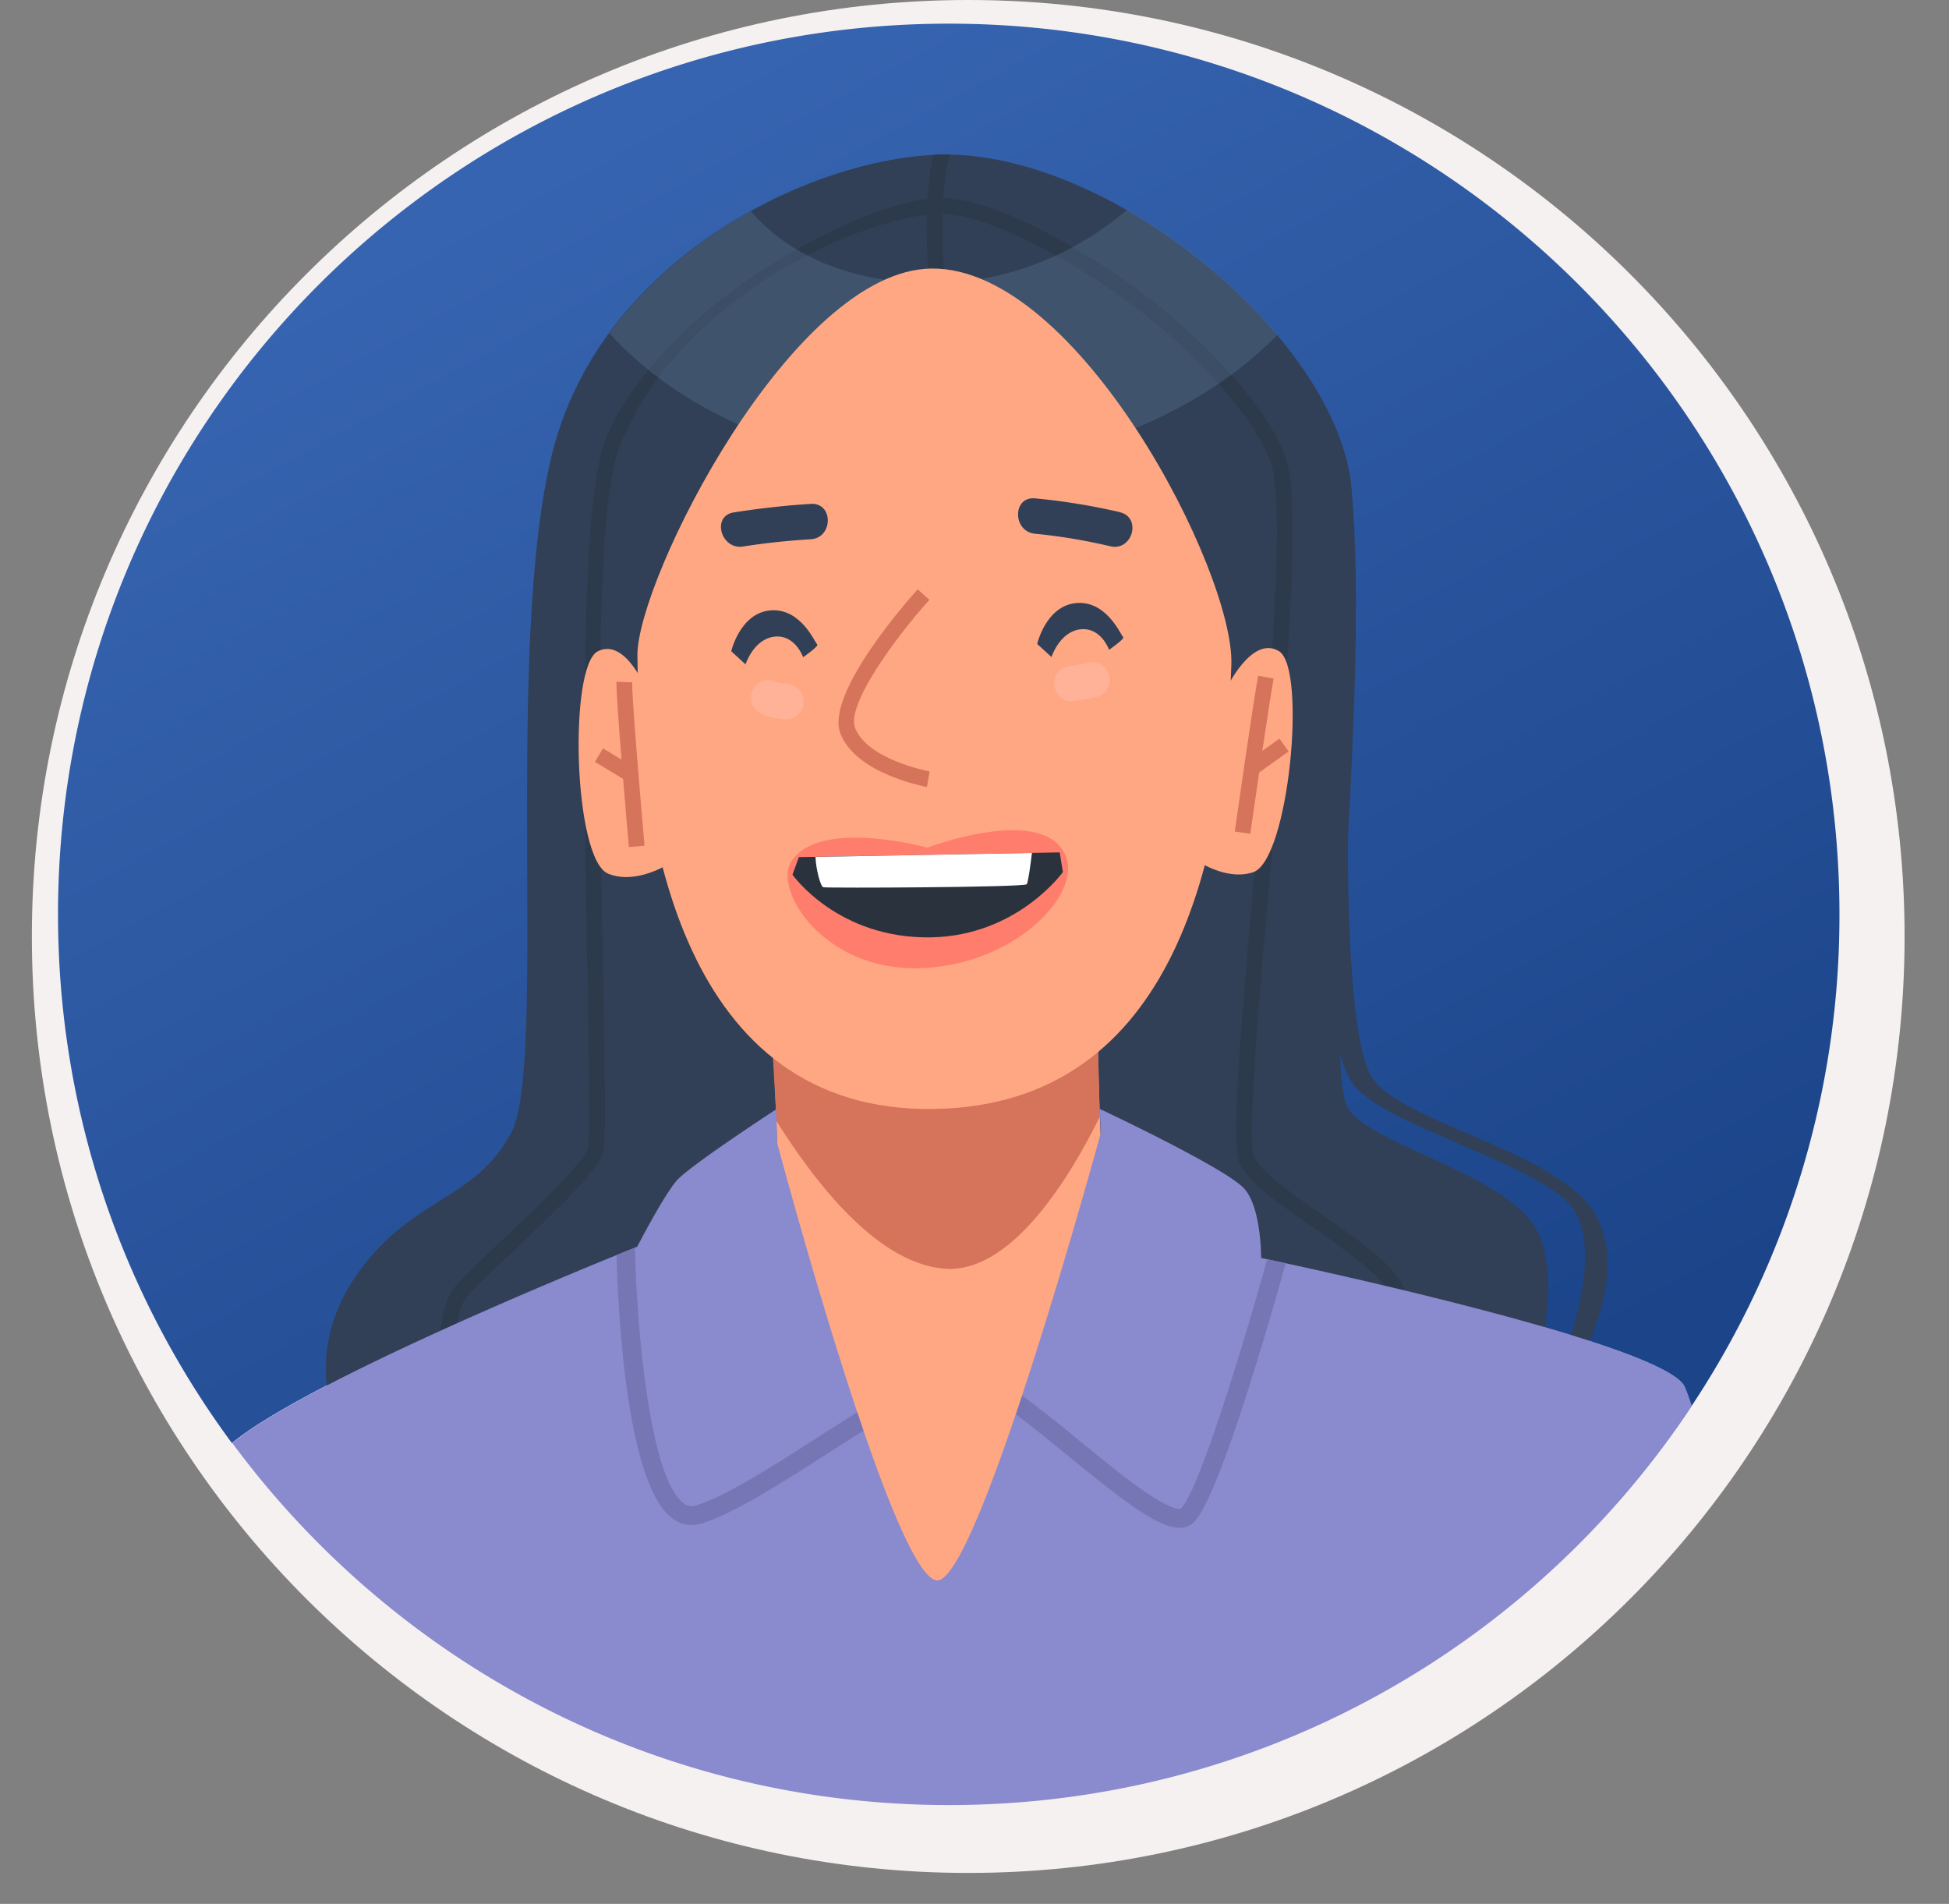
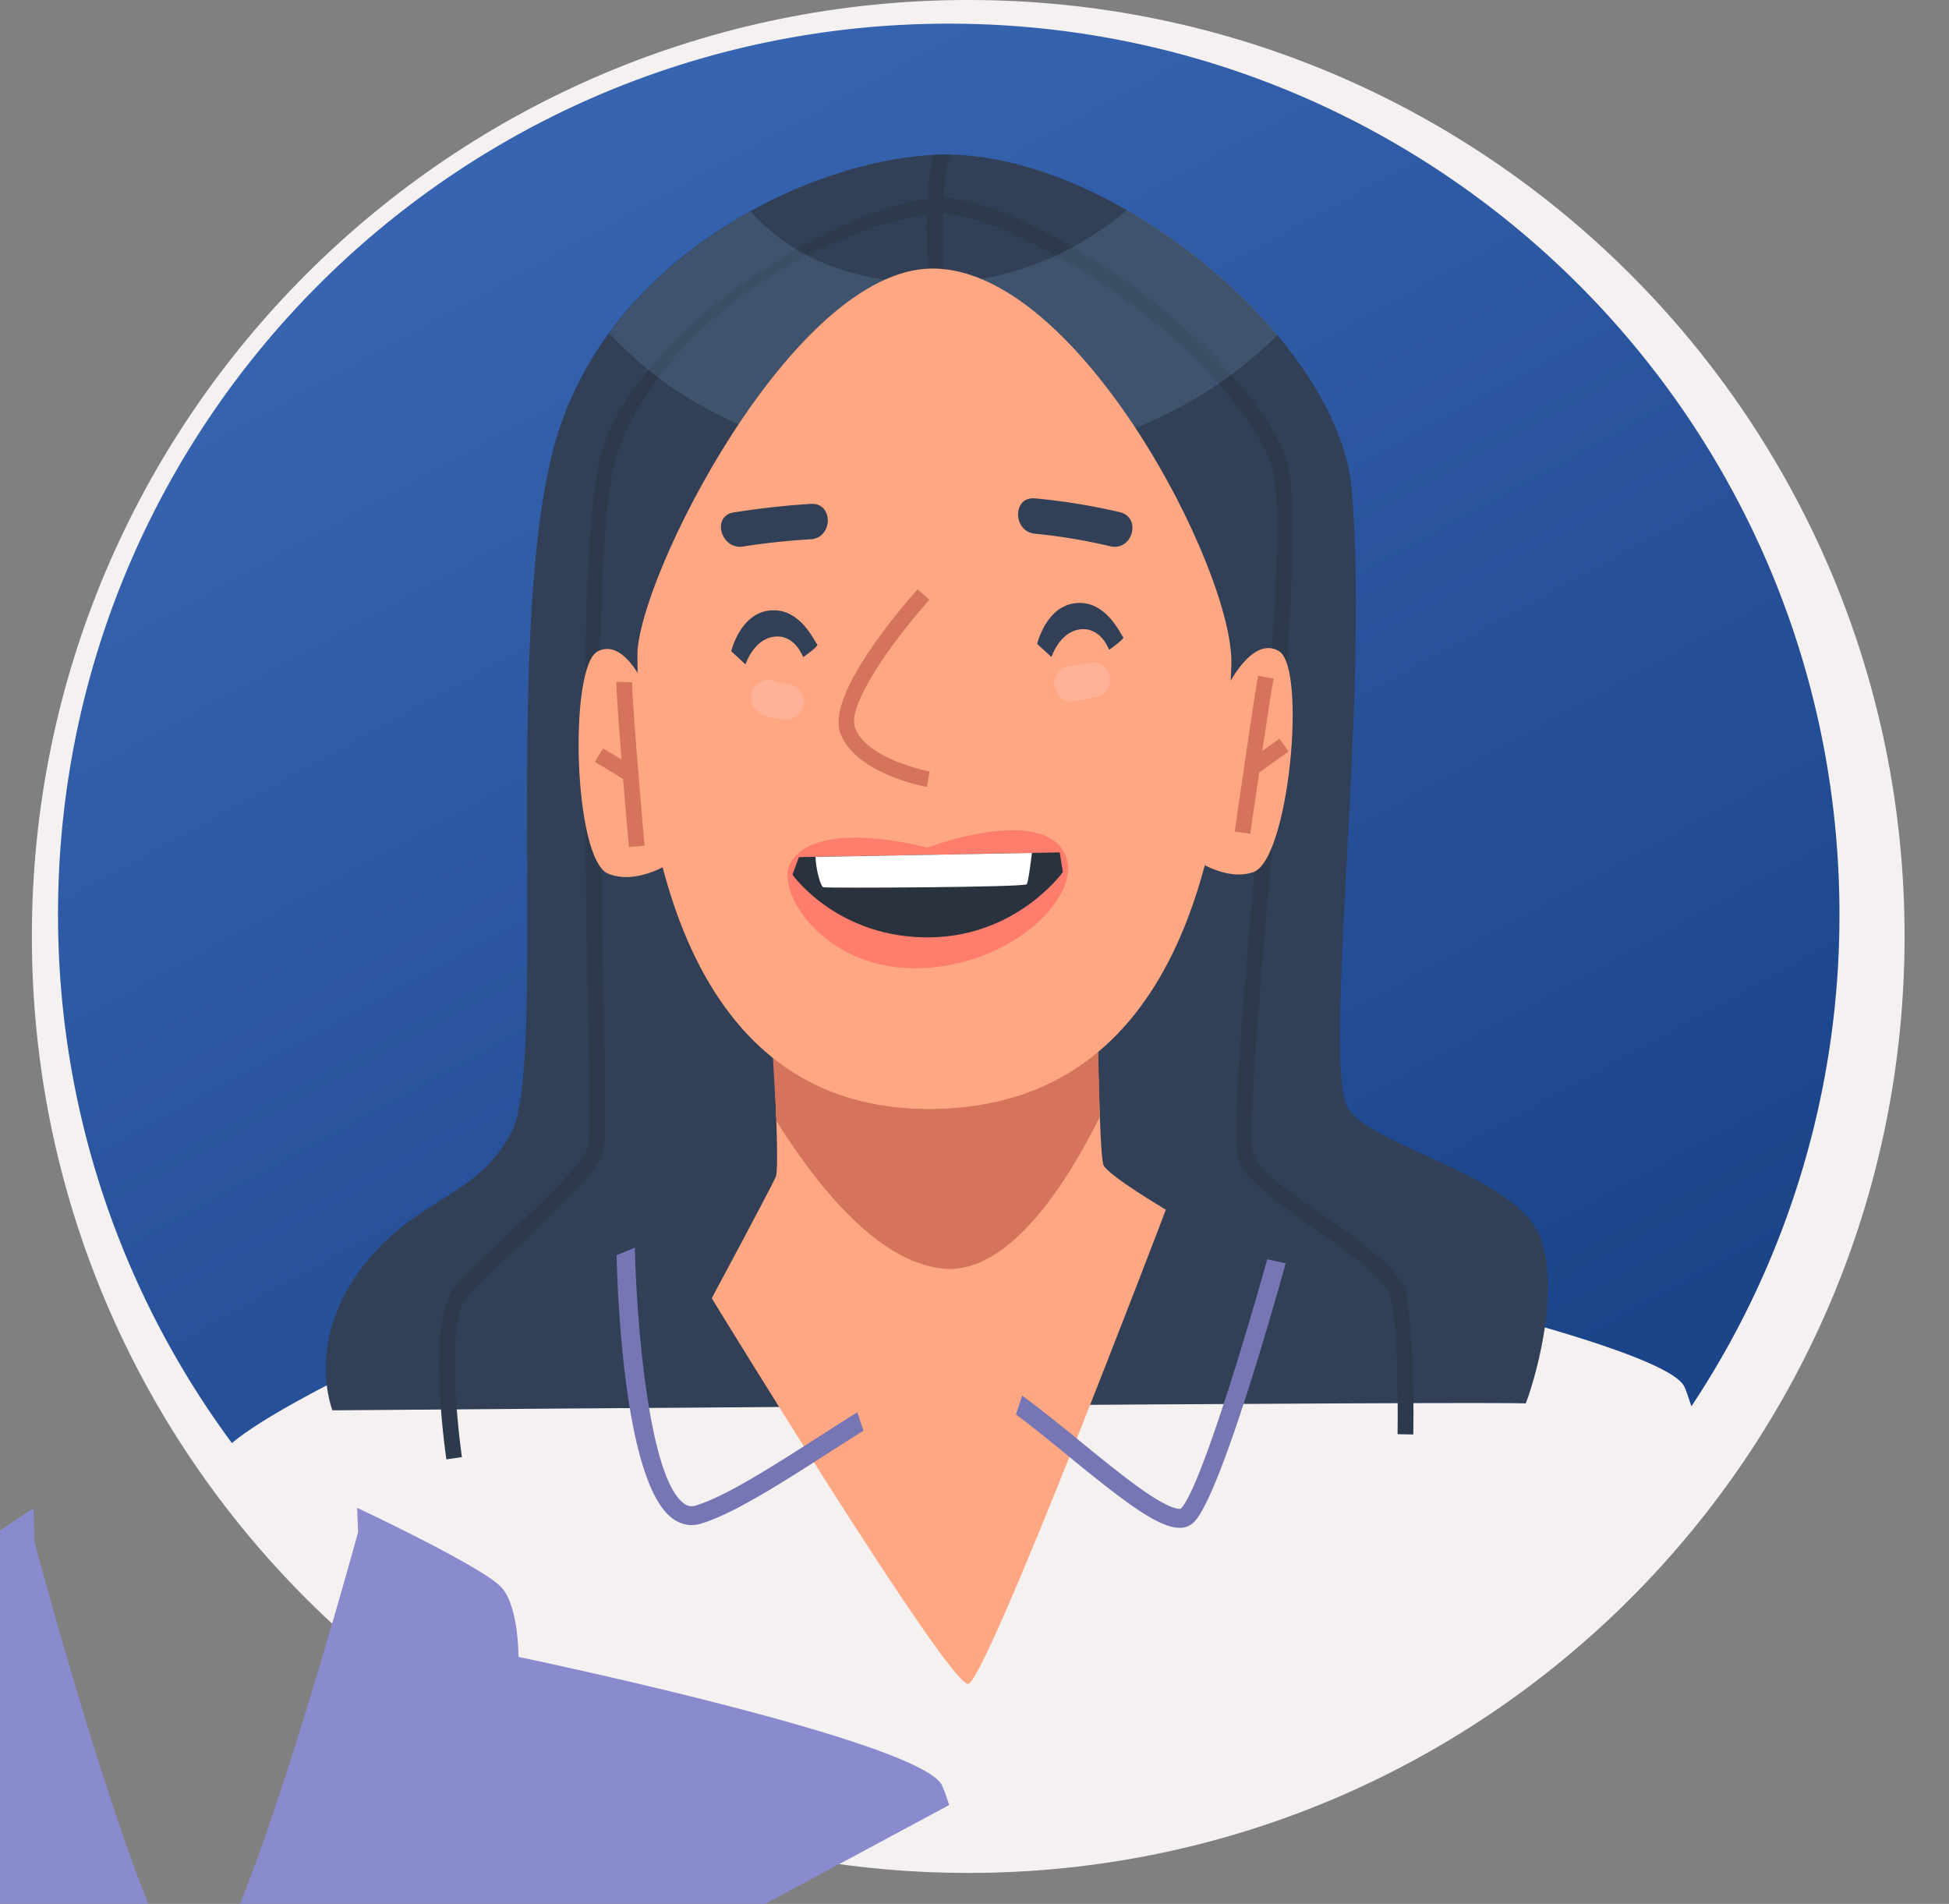
<svg xmlns="http://www.w3.org/2000/svg" fill="none" viewBox="0 0 43 42">
  <rect x="0" y="0" width="43" height="42" fill="#808080" stroke="none" />
  <path d="M21.362 41.317c11.409 0 20.658-9.25 20.658-20.659C42.02 9.25 32.771 0 21.362 0 9.952 0 .703 9.25.703 20.659c0 11.409 9.25 20.658 20.659 20.658Z" fill="#F6F1F1" />
  <path d="M14.926 26.043c.293-.333 2.19-1.568 2.19-1.568l.022.744s2.62 9.842 3.562 9.645c.943-.197 3.577-9.86 3.577-9.86l-.02-.538s2.708 1.272 3.169 1.74c.397.403.39 1.548.39 1.548s8.82 1.837 9.34 2.826c.033.064.087.216.16.444a19.557 19.557 0 0 0 3.267-10.852c0-10.852-8.798-19.65-19.65-19.65C10.078.521 1.28 9.318 1.28 20.171c0 4.367 1.426 8.401 3.836 11.663 1.815-1.496 8.933-4.33 8.933-4.33s.582-1.13.876-1.463Z" fill="url(#a)" />
  <path d="M20.753 3.411c3.775-.085 8.775 4.083 9.067 7.37.414 4.672-.688 12.838-.058 13.702.629.863 3.781 1.468 4.247 2.885.466 1.418-.354 3.656-.352 3.594.002-.062-26.322.15-26.322.15s-.595-1.459.606-3.09c1.201-1.63 2.518-1.526 3.333-3.024.815-1.497-.173-10.72.916-15.024 1.09-4.306 5.75-6.5 8.563-6.563Z" fill="#314056" />
  <path d="M20.864 6.487c-.098-.947-.111-2.461.092-3.079l-.21.001-.145.006c-.263.93-.123 2.715-.081 3.107l.345-.036h-.001Z" fill="#2C3A4C" />
-   <path d="M29.426 20.16s-.278 2.895.463 3.799c.742.903 4.17 1.76 4.82 2.71.648.95-.117 2.99-.117 2.99l.377.138s1.119-2.108 0-3.313c-1.118-1.205-4.13-1.784-4.71-2.734-.579-.95-.519-5.356-.519-5.356l-.314 1.765Z" fill="#314056" />
  <path d="M17.002 22.326c.017.082.214 3.403.115 3.633-.099.23-1.414 2.68-1.414 2.68s5.248 8.585 5.659 8.507c.41-.078 4.36-10.46 4.36-10.46s-1.275-.754-1.376-.984c-.1-.23-.143-3.763-.143-3.763l-7.201.387Z" fill="#FFA782" />
  <path d="M24.266 24.634c-.015-.4-.044-1.7-.054-2.124-.624.566-2.1 1.127-3.66 1.194-1.727.075-2.934-.413-3.529-.898.016.323.096 1.61.107 1.924.804 1.277 2.266 3.263 3.86 3.263 1.373-.035 2.587-1.962 3.276-3.36Z" fill="#D5735B" />
  <path d="M9.848 32.193c-.045-.31-.421-3.06.164-3.774.21-.257.636-.658 1.129-1.122.728-.687 1.726-1.626 1.831-1.982.054-.19.023-1.88-.01-3.669-.077-4.177-.188-10.317.367-11.868.377-1.055 1.553-2.51 3.214-3.633 1.498-1.012 3.102-1.708 4.085-1.774 1.127-.076 3.021.971 4.417 1.975 1.396 1.005 3 2.69 3.341 3.822.342 1.137-.048 5.413-.387 9.339-.23 2.662-.49 5.68-.335 6.008.166.348.852.826 1.516 1.29.882.614 1.715 1.195 1.838 1.746.203.91.165 3.005.163 3.094l-.347-.007c0-.021.04-2.141-.154-3.013-.093-.418-.946-1.013-1.697-1.537-.733-.51-1.426-.993-1.63-1.424-.189-.395-.018-2.5.3-6.188.32-3.702.724-8.135.402-9.208-.26-.865-1.516-2.42-3.212-3.64-1.693-1.218-3.339-1.967-4.192-1.91-1.867.124-5.768 1.968-6.996 5.177-.565 1.479-.423 7.592-.346 11.744.044 2.392.062 3.552-.004 3.775-.122.413-.875 1.145-1.926 2.135-.463.437-.902.85-1.098 1.09-.415.506-.205 2.702-.09 3.505l-.343.05Z" fill="#2C3A4C" />
  <path opacity=".14" d="M13.446 7.352c.458.499.98.94 1.554 1.312 2.355 1.525 5.365 1.943 8.09 1.383 1.851-.38 3.741-1.284 5.096-2.661a12.57 12.57 0 0 0-3.32-2.755c-1.203 1.017-2.699 1.62-4.343 1.614-1.543-.006-3.017-.49-3.956-1.585-1.17.647-2.283 1.545-3.122 2.693v-.001Z" fill="#9CC9FF" />
  <path d="M14.063 14.463c.028 3.891.99 10.094 6.552 10.001 5.403-.09 6.424-5.784 6.552-9.806.065-2.051-3.38-8.76-6.609-8.734-3.075.024-6.508 6.872-6.495 8.538Z" fill="#FFA782" />
  <path d="M20.45 17.36c-.065-.012-1.567-.292-1.908-1.178-.34-.88 1.495-2.949 1.705-3.182l.258.232c-.739.82-1.837 2.31-1.64 2.825.271.704 1.632.959 1.646.962l-.061.34Z" fill="#D5735B" />
-   <path d="M20.94 39.82c6.842 0 12.866-3.496 16.385-8.8a3.675 3.675 0 0 0-.161-.443c-.52-.99-9.34-2.826-9.34-2.826s.007-1.146-.39-1.548c-.46-.469-3.169-1.74-3.169-1.74l.02.537s-2.634 9.663-3.576 9.86c-.943.197-3.562-9.645-3.562-9.645l-.023-.743s-1.896 1.235-2.19 1.567c-.293.333-.876 1.464-.876 1.464s-7.118 2.833-8.933 4.33c3.579 4.845 9.33 7.987 15.816 7.987Z" fill="#8A8ACE" />
+   <path d="M20.94 39.82a3.675 3.675 0 0 0-.161-.443c-.52-.99-9.34-2.826-9.34-2.826s.007-1.146-.39-1.548c-.46-.469-3.169-1.74-3.169-1.74l.02.537s-2.634 9.663-3.576 9.86c-.943.197-3.562-9.645-3.562-9.645l-.023-.743s-1.896 1.235-2.19 1.567c-.293.333-.876 1.464-.876 1.464s-7.118 2.833-8.933 4.33c3.579 4.845 9.33 7.987 15.816 7.987Z" fill="#8A8ACE" />
  <path d="M14.287 15.273s-.477-1.224-1.1-.904c-.642.329-.539 4.591.232 4.905.597.244 1.295-.194 1.295-.194l-.427-3.808ZM27.058 15.19s.56-1.188 1.16-.825c.618.373.219 4.618-.572 4.877-.613.202-1.279-.284-1.279-.284l.69-3.768Z" fill="#FFA782" />
  <path d="M14.22 18.656c-.098-1.117-.283-3.307-.272-3.604l-.347-.012c-.006.18.049.938.111 1.716l-.407-.246-.18.296.622.377c.062.76.123 1.443.128 1.503l.345-.03ZM28.43 16.577l-.202-.282-.378.27c.1-.669.2-1.327.249-1.595l-.341-.063c-.116.634-.5 3.323-.516 3.437l.343.049c.002-.013.09-.634.196-1.352l.65-.464h-.001Z" fill="#D5735B" />
  <path d="M17.449 19.02c.601-.99 3.009-.32 3.009-.32s2.589-.984 3.06.192c.34.852-1.145 2.41-3.242 2.467-2.098.058-3.207-1.715-2.827-2.34Z" fill="#FF7D6C" />
  <path d="m17.626 18.908 5.754-.104.07.434s-1.001 1.405-2.908 1.44c-2.062.036-3.058-1.383-3.058-1.383l.142-.387Z" fill="#2A323D" />
  <path d="m22.767 18.816-4.775.087c.006.243.105.654.175.67.1.021 4.434.003 4.485-.067.033-.045.083-.423.115-.69Z" fill="#fff" />
  <path d="M17.889 11.116c-.57.034-1.136.1-1.7.188-.495.078-.285.83.207.752.495-.078.992-.13 1.492-.16.499-.032.502-.812 0-.78ZM24.705 11.298a13.932 13.932 0 0 0-1.87-.304c-.5-.047-.497.733 0 .78.56.054 1.114.148 1.663.277.488.114.697-.638.207-.752Z" fill="#314056" />
  <path d="m17.34 15.085-.036.001a1.19 1.19 0 0 1-.242-.067c-.191-.073-.436.082-.48.273-.05.223.068.401.272.48.155.06.321.086.487.094.204.009.4-.186.39-.39a.398.398 0 0 0-.39-.39ZM24.474 14.893a.398.398 0 0 0-.48-.272 4.745 4.745 0 0 1-.206.044l-.104.019c-.018.003-.122.017-.036.006-.108.014-.196.034-.276.114a.394.394 0 0 0-.114.276c.008.19.173.418.39.39.186-.025.37-.053.554-.096a.393.393 0 0 0 .272-.48Z" fill="#FFB297" />
  <path d="m16.133 14.367.315.289s.178-.557.636-.611c.457-.054.636.453.636.453s.358-.25.31-.283c-.05-.033-.355-.803-1.029-.75-.673.055-.868.902-.868.902ZM22.883 14.205l.315.289s.178-.557.636-.611c.457-.054.636.452.636.452s.358-.25.31-.282c-.05-.033-.355-.804-1.029-.75-.673.055-.868.902-.868.902Z" fill="#314056" />
  <path d="M14.82 33.485c.194.15.417.195.645.127.709-.211 1.784-.9 2.823-1.566.25-.16.508-.326.763-.485a61.377 61.377 0 0 1-.137-.406c-.277.172-.562.355-.85.54-1.015.65-2.065 1.324-2.718 1.518-.1.03-.183.012-.271-.057-.807-.626-1.047-4.379-1.067-5.632l-.406.165c.037 1.347.23 5.03 1.218 5.795v.001ZM23.569 32.12c1.185.966 1.971 1.584 2.457 1.584a.43.43 0 0 0 .306-.117c.547-.51 1.66-4.376 2.034-5.72a58.3 58.3 0 0 0-.408-.088c-.586 2.105-1.53 5.15-1.908 5.503-.002 0-.142.063-.754-.35-.426-.29-.953-.719-1.463-1.135a31.502 31.502 0 0 0-1.28-1.01l-.139.416c.38.283.787.615 1.156.916h-.001Z" fill="#7676B5" />
  <defs>
    <linearGradient id="a" x1="11.917" y1="3.665" x2="30.756" y2="38.157" gradientUnits="userSpaceOnUse">
      <stop stop-color="#3764B0" />
      <stop offset=".87" stop-color="#1B4489" />
    </linearGradient>
  </defs>
</svg>